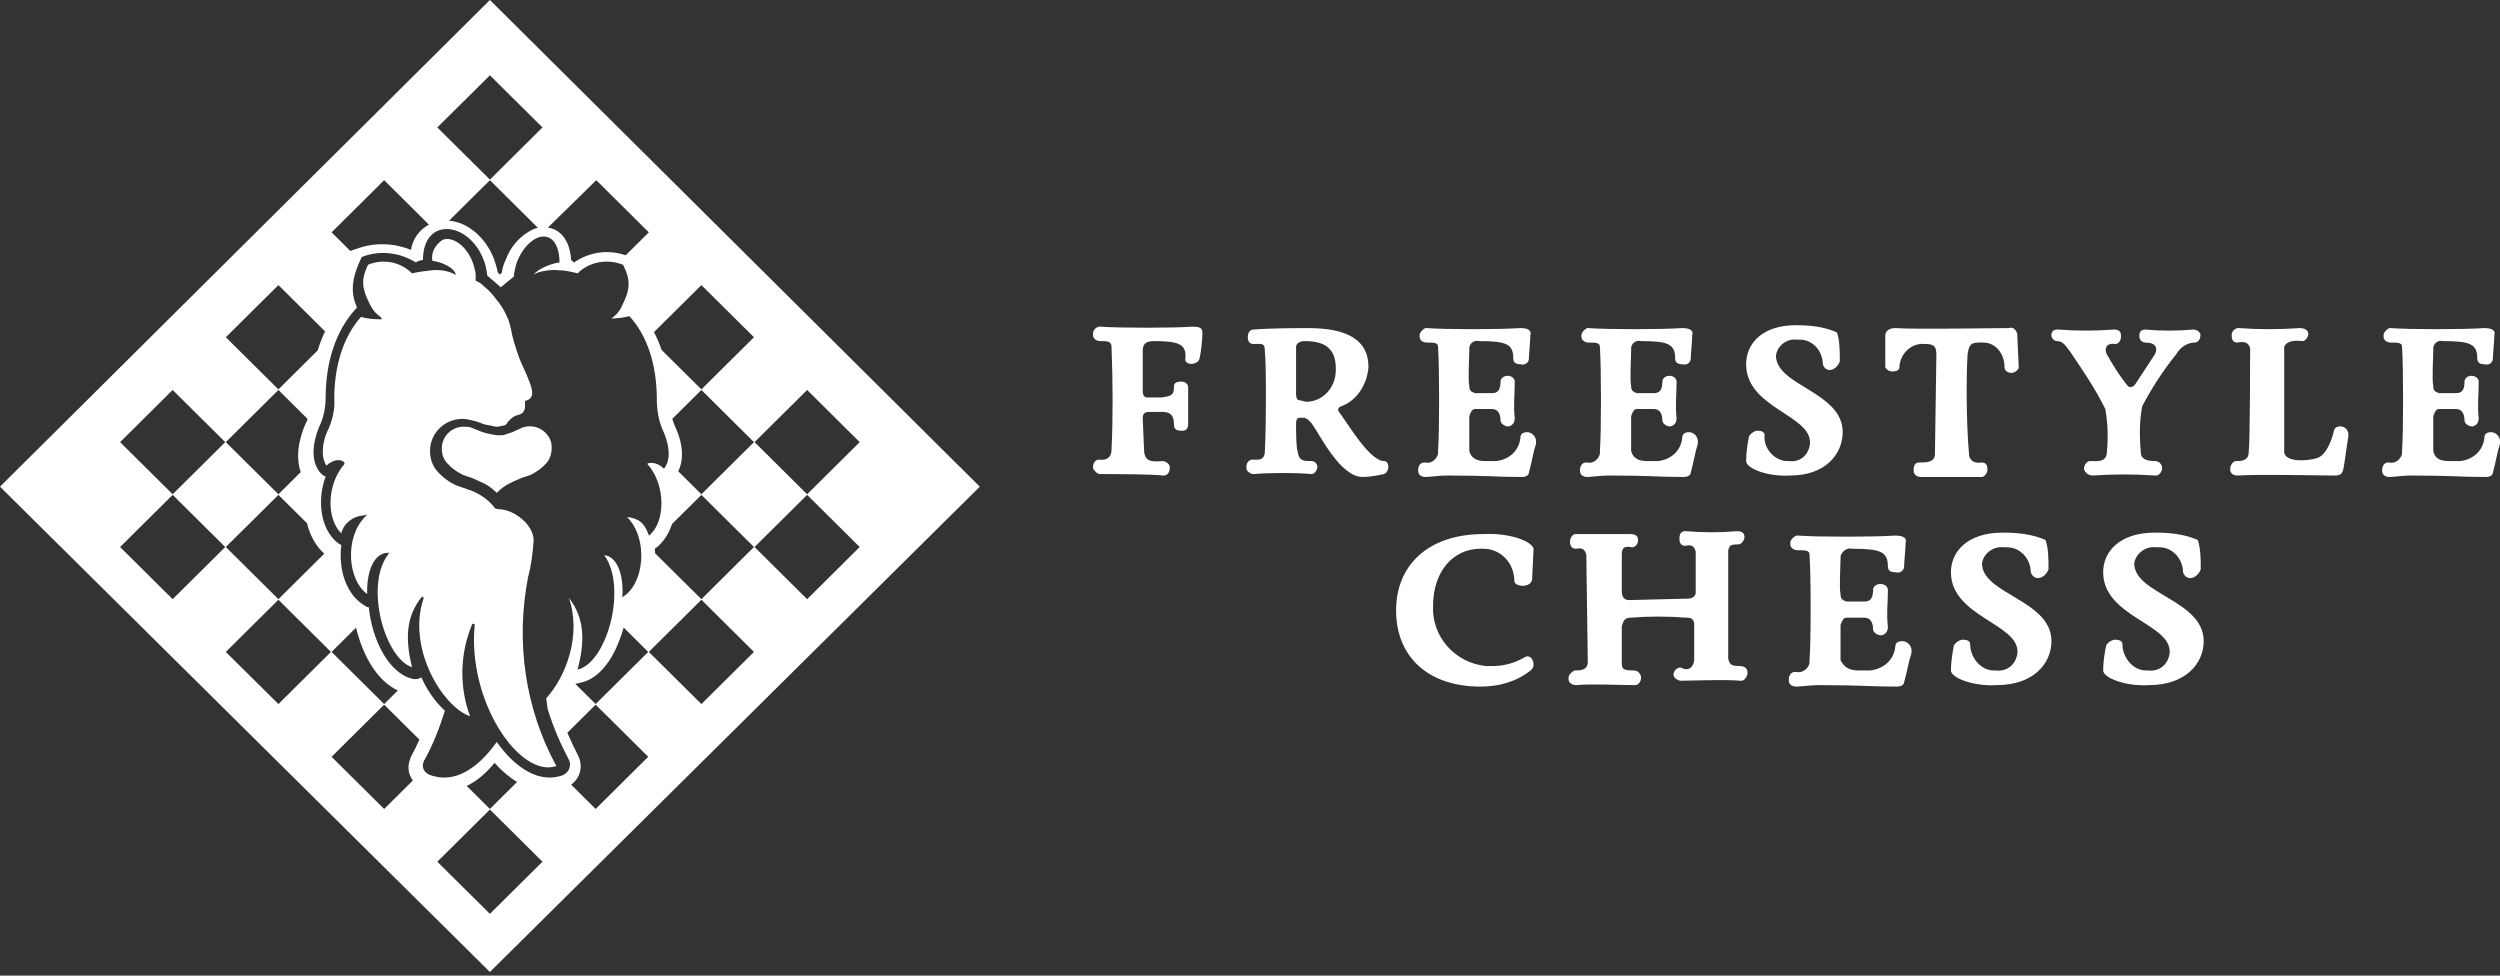
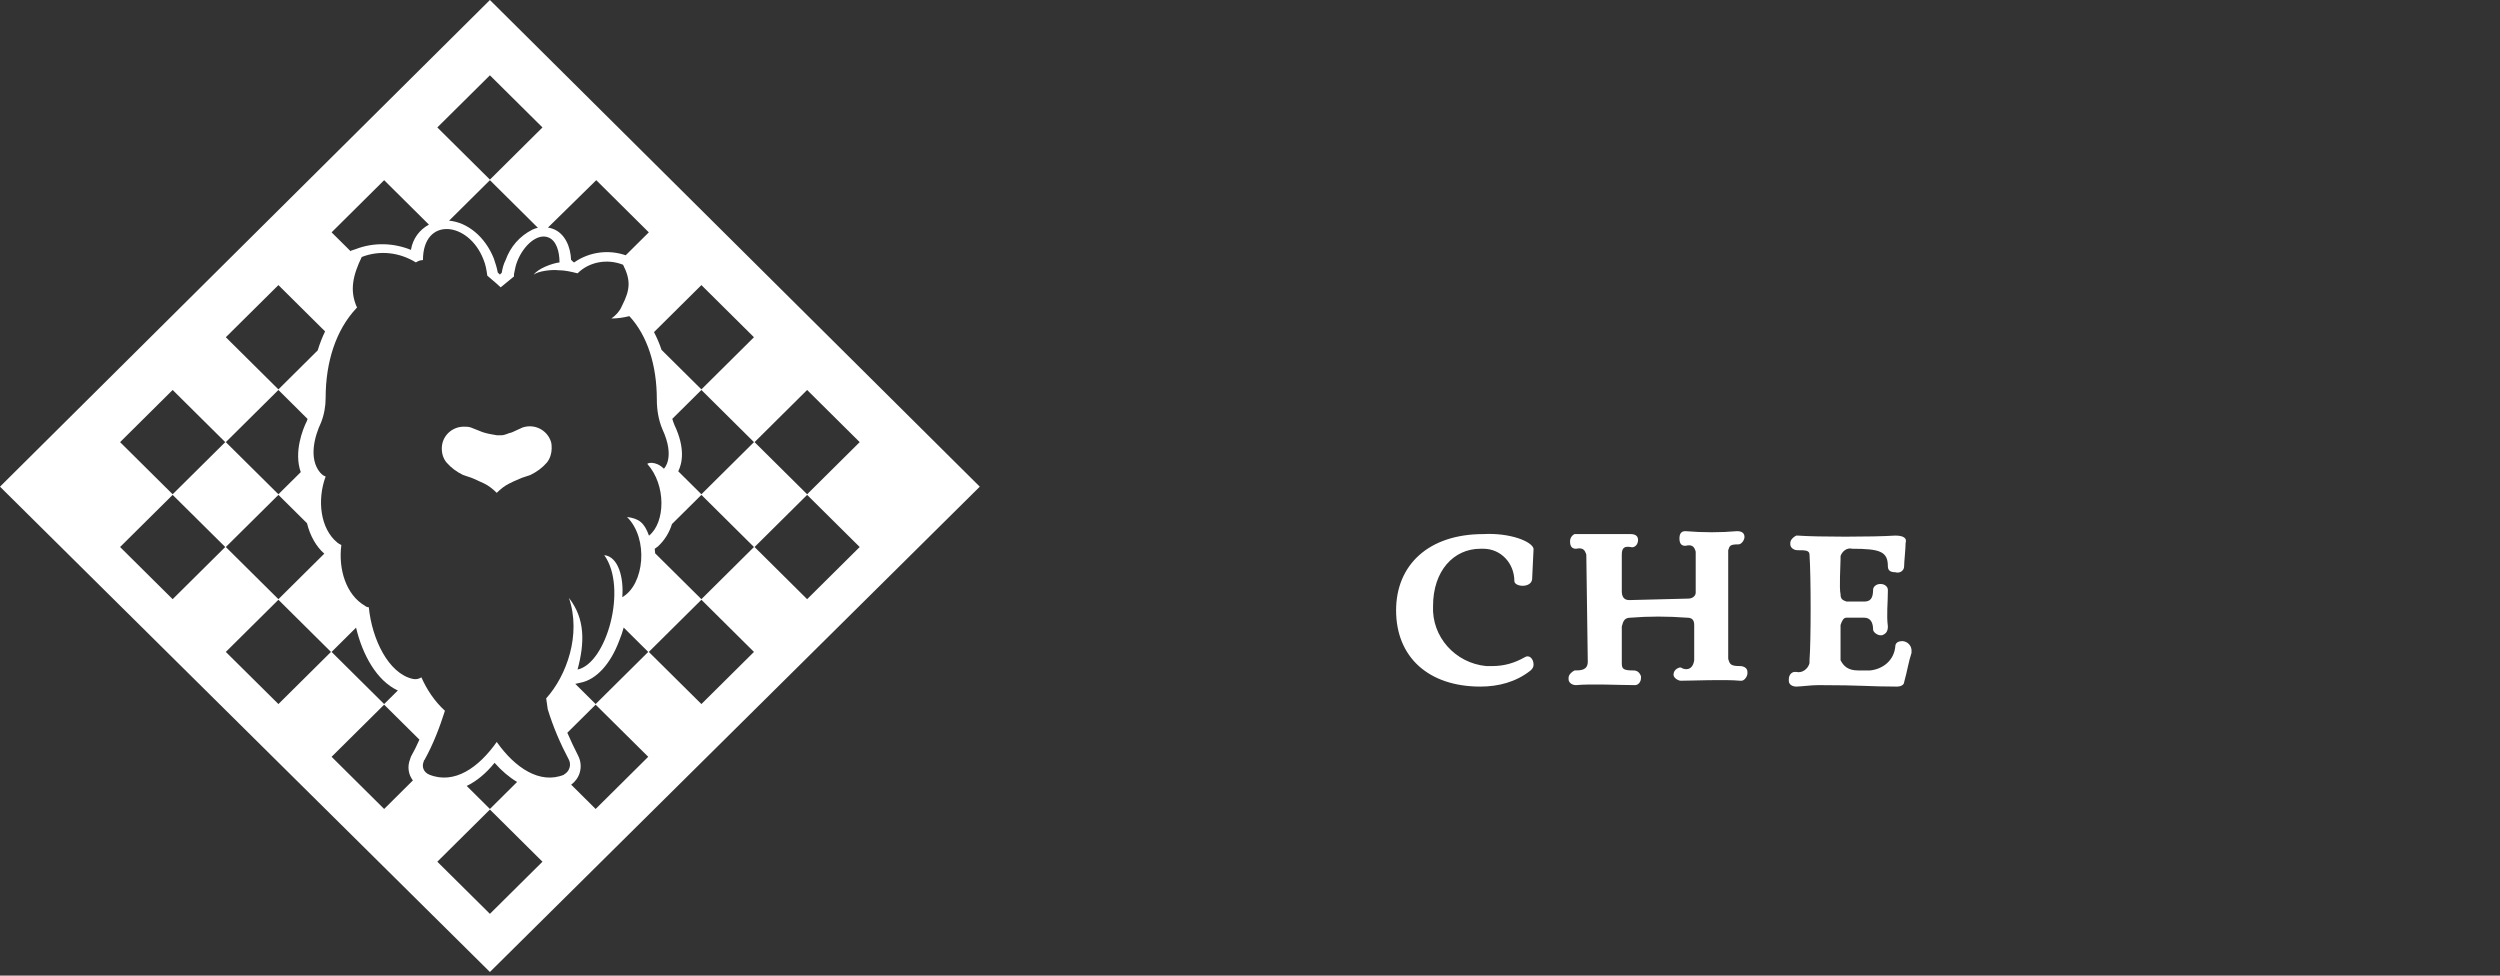
<svg xmlns="http://www.w3.org/2000/svg" width="82" height="32" viewBox="0 0 82 32" fill="none">
  <rect x="0" y="0" width="82" height="32" fill="#333333" stroke="none" />
  <g clip-path="url(#clip0_686_5608)">
    <path d="M17.142 14.021C17.528 13.893 17.94 14.097 18.069 14.48C18.095 14.557 18.095 14.633 18.095 14.71C18.095 14.863 18.043 15.042 17.94 15.169C17.786 15.348 17.606 15.476 17.4 15.578C17.344 15.6 17.288 15.617 17.235 15.634C17.165 15.656 17.098 15.677 17.039 15.706C16.91 15.757 16.808 15.808 16.705 15.859C16.55 15.935 16.422 16.038 16.293 16.165C16.164 16.038 16.035 15.935 15.881 15.859L15.546 15.706C15.488 15.677 15.421 15.656 15.351 15.634C15.297 15.617 15.242 15.6 15.186 15.578C14.98 15.476 14.8 15.348 14.645 15.169C14.542 15.042 14.491 14.889 14.491 14.71C14.491 14.301 14.825 13.995 15.212 13.995C15.289 13.995 15.366 13.995 15.443 14.021L15.829 14.174C15.984 14.225 16.138 14.25 16.293 14.276H16.447C16.508 14.276 16.553 14.26 16.608 14.241C16.622 14.235 16.637 14.23 16.653 14.225C16.679 14.212 16.705 14.206 16.73 14.199C16.756 14.193 16.782 14.187 16.808 14.174L17.142 14.021Z" fill="white" />
-     <path d="M13.899 19.612L13.847 19.561C13.281 20.251 13.307 21.017 13.513 21.885C12.612 21.578 11.968 19.229 12.715 18.208L12.766 18.131H12.689C12.2 18.182 12.02 18.872 12.045 19.485C11.402 19.025 11.299 17.646 11.968 16.957L12.045 16.88L11.917 16.906C11.582 16.931 11.273 17.161 11.196 17.493C10.707 17.033 10.707 15.884 11.299 15.22C11.299 15.169 11.299 15.169 11.273 15.144C11.26 15.144 11.254 15.138 11.248 15.131C11.241 15.125 11.235 15.118 11.222 15.118C11.17 15.093 11.119 15.093 11.093 15.093C10.964 15.093 10.81 15.169 10.707 15.272C10.655 15.195 10.63 15.118 10.604 15.016C10.553 14.684 10.63 14.352 10.784 14.046C10.913 13.74 10.99 13.408 10.964 13.076C10.964 11.978 11.273 11.033 11.839 10.395C12.024 10.445 12.214 10.471 12.406 10.471H12.534L12.483 10.395C12.329 10.293 12.226 10.165 12.148 10.012L12.123 9.961C11.865 9.45 11.839 9.169 12.071 8.684C12.312 8.583 12.578 8.555 12.835 8.605C13.092 8.655 13.328 8.781 13.513 8.965C13.744 8.914 13.95 8.888 14.182 8.863C14.439 8.837 14.723 8.888 14.954 9.016C14.903 8.761 14.439 8.582 14.182 8.556C14.13 8.276 14.285 8.02 14.517 7.867C14.825 7.739 15.289 8.046 15.495 8.582C15.572 8.786 15.623 8.99 15.598 9.195L15.675 9.246C15.752 9.271 15.804 9.322 15.855 9.373C16.01 9.501 16.164 9.654 16.267 9.808C16.447 10.012 16.576 10.242 16.679 10.497C16.705 10.573 16.73 10.676 16.756 10.778C16.808 11.084 16.91 11.391 17.014 11.697C17.071 11.853 17.136 11.993 17.196 12.122C17.244 12.225 17.288 12.321 17.322 12.412C17.503 12.846 17.528 13.076 17.219 13.152V13.382C17.194 13.51 17.116 13.586 16.988 13.612C16.885 13.637 16.808 13.689 16.756 13.74L16.679 13.816C16.653 13.842 16.627 13.867 16.627 13.893C16.627 13.906 16.614 13.912 16.602 13.918C16.589 13.925 16.576 13.931 16.576 13.944C16.537 13.957 16.499 13.963 16.46 13.969C16.422 13.976 16.383 13.982 16.344 13.995H16.267L15.881 13.918C15.752 13.867 15.623 13.816 15.495 13.791C15.392 13.765 15.289 13.74 15.16 13.74C14.594 13.74 14.105 14.199 14.105 14.787C14.105 15.042 14.182 15.272 14.336 15.45C14.517 15.655 14.748 15.833 15.006 15.935C15.061 15.957 15.117 15.975 15.171 15.992C15.241 16.013 15.308 16.034 15.366 16.063C15.469 16.089 15.572 16.14 15.675 16.191C15.907 16.319 16.087 16.472 16.241 16.676C16.254 16.676 16.273 16.682 16.293 16.689C16.312 16.695 16.331 16.701 16.344 16.701C16.859 16.701 17.503 17.212 17.503 17.723C17.477 18.131 17.425 18.54 17.322 18.923C16.91 21.042 17.219 23.238 18.249 25.127C17.039 25.536 15.315 22.983 15.572 20.48L15.495 20.455C15.083 21.425 15.057 22.523 15.418 23.493C14.517 23.187 13.332 21.246 13.899 19.612Z" fill="white" />
    <path fill-rule="evenodd" clip-rule="evenodd" d="M32.137 15.963L16.069 0L0 15.963L16.069 31.881L32.137 15.963ZM16.069 5.891L17.793 4.18L16.069 2.47L14.344 4.18L16.069 5.891ZM7.388 17.942L5.663 16.232L3.939 17.942L5.663 19.653L7.388 17.942ZM7.388 14.502L5.663 12.791L3.939 14.502L5.663 16.212L7.388 14.502ZM10.856 21.383L9.132 19.672L7.407 21.383L9.132 23.093L10.856 21.383ZM21.281 21.383L23.006 23.093L24.73 21.383L23.006 19.672L21.281 21.383ZM12.6 5.91L10.876 7.621L11.501 8.241L11.513 8.222L11.668 8.171C12.263 7.941 12.91 7.966 13.479 8.196C13.538 7.828 13.761 7.533 14.069 7.368L12.6 5.91ZM16.396 9.006L16.326 8.937C16.3 8.783 16.248 8.63 16.197 8.477C15.914 7.768 15.338 7.294 14.73 7.238L16.069 5.91L17.642 7.471C17.58 7.484 17.52 7.505 17.464 7.532C17.05 7.737 16.74 8.094 16.585 8.528C16.51 8.675 16.483 8.799 16.458 8.945L16.396 9.006ZM18.731 8.522C18.716 8.103 18.533 7.653 18.137 7.507C18.085 7.487 18.03 7.473 17.973 7.464L19.557 5.91L21.281 7.621L20.523 8.373C20.256 8.281 19.971 8.249 19.689 8.282C19.382 8.318 19.089 8.428 18.836 8.605C18.829 8.605 18.82 8.603 18.811 8.6L18.731 8.522ZM21.451 10.893L23.006 9.351L24.73 11.061L23.006 12.772L21.699 11.476C21.63 11.27 21.547 11.076 21.451 10.893ZM22.041 17.188L23.006 16.232L24.73 17.942L23.006 19.653L21.489 18.149C21.486 18.099 21.482 18.05 21.475 18L21.579 17.924C21.8 17.722 21.955 17.464 22.041 17.188ZM18.869 22.431L19.043 22.392C19.56 22.289 20.026 21.779 20.311 21.013C20.369 20.875 20.417 20.731 20.457 20.584L21.262 21.383L19.537 23.093L18.869 22.431ZM18.734 25.737C18.866 25.642 18.964 25.507 19.013 25.351C19.07 25.165 19.053 24.965 18.965 24.791C18.838 24.54 18.717 24.289 18.608 24.034L19.537 23.113L21.262 24.823L19.537 26.534L18.734 25.737ZM15.308 25.779C15.628 25.625 15.937 25.373 16.222 25.021C16.459 25.288 16.707 25.498 16.961 25.648L16.069 26.534L15.308 25.779ZM13.757 24.26C13.673 24.451 13.581 24.639 13.479 24.817C13.479 24.83 13.473 24.843 13.466 24.855C13.46 24.868 13.454 24.881 13.454 24.894C13.352 25.143 13.394 25.404 13.543 25.598L12.6 26.534L10.876 24.823L12.6 23.113L13.757 24.26ZM11.679 20.586C11.885 21.463 12.351 22.327 13.049 22.648L12.6 23.093L10.876 21.383L11.679 20.586ZM10.637 18.16L9.132 19.653L7.407 17.942L9.132 16.232L10.07 17.162C10.173 17.589 10.383 17.939 10.637 18.16ZM22.247 15.459C22.375 15.2 22.485 14.707 22.122 13.941C22.095 13.874 22.071 13.807 22.051 13.738L23.006 12.791L24.73 14.502L23.006 16.212L22.247 15.459ZM10.663 10.87L9.132 9.351L7.407 11.061L9.132 12.772L10.421 11.492C10.488 11.273 10.568 11.065 10.663 10.87ZM9.865 15.485C9.63 14.826 9.935 14.066 10.064 13.813C10.073 13.79 10.081 13.766 10.089 13.742L9.132 12.791L7.407 14.502L9.132 16.212L9.865 15.485ZM14.344 28.264L16.069 29.974L17.793 28.264L16.069 26.553L14.344 28.264ZM26.474 16.212L24.75 14.502L26.474 12.791L28.198 14.502L26.474 16.212ZM24.75 17.942L26.474 16.232L28.198 17.942L26.474 19.653L24.75 17.942ZM16.422 9.425L16.859 9.067V8.99C16.863 8.973 16.866 8.954 16.87 8.936C16.892 8.82 16.918 8.692 16.962 8.582C17.168 8.046 17.631 7.637 17.992 7.79C18.249 7.893 18.352 8.25 18.352 8.607C18.12 8.633 17.631 8.812 17.503 9.016C17.631 8.888 18.12 8.837 18.301 8.863C18.532 8.863 18.738 8.914 18.944 8.965C19.33 8.582 19.922 8.48 20.437 8.684C20.695 9.195 20.669 9.501 20.411 10.012L20.386 10.063C20.334 10.191 20.205 10.344 20.051 10.446C20.257 10.446 20.437 10.42 20.643 10.369C21.235 11.008 21.544 11.978 21.544 13.101C21.544 13.433 21.596 13.765 21.724 14.072C22.162 15.016 21.776 15.374 21.776 15.374C21.492 15.093 21.209 15.195 21.235 15.22C21.853 15.91 21.827 17.136 21.287 17.57C21.132 17.136 20.952 17.008 20.566 16.957C21.287 17.672 21.132 19.178 20.411 19.587C20.463 18.948 20.283 18.259 19.819 18.208C20.592 19.28 19.896 21.757 18.944 21.961C19.176 21.093 19.201 20.302 18.661 19.612C19.073 20.812 18.584 22.166 17.915 22.906L17.966 23.264C18.146 23.851 18.378 24.387 18.661 24.923C18.738 25.076 18.687 25.281 18.532 25.383C18.532 25.383 18.506 25.383 18.506 25.408C17.709 25.74 16.885 25.178 16.293 24.336C15.701 25.178 14.903 25.74 14.079 25.408C13.899 25.332 13.822 25.153 13.899 24.974C13.899 24.949 13.899 24.949 13.925 24.923C14.208 24.413 14.414 23.876 14.594 23.314C14.259 23.008 14.002 22.625 13.822 22.217C13.78 22.244 13.734 22.263 13.685 22.272C13.637 22.28 13.587 22.279 13.538 22.268C12.741 22.089 12.2 20.965 12.097 19.919C12.045 19.919 11.994 19.893 11.968 19.868C11.35 19.51 11.093 18.668 11.196 17.876C11.145 17.851 11.093 17.825 11.067 17.799C10.501 17.34 10.398 16.395 10.681 15.629C10.667 15.622 10.655 15.617 10.644 15.613C10.614 15.6 10.59 15.59 10.553 15.553L10.501 15.501C10.115 15.042 10.321 14.301 10.527 13.867C10.63 13.612 10.681 13.331 10.681 13.05C10.681 11.876 11.016 10.829 11.685 10.114L11.711 10.088C11.453 9.527 11.582 9.016 11.865 8.429C12.457 8.199 13.101 8.276 13.641 8.607C13.719 8.556 13.796 8.531 13.873 8.531C13.873 7.101 15.366 7.254 15.855 8.505C15.932 8.684 15.958 8.863 15.984 9.042C16.004 9.061 16.055 9.104 16.117 9.156C16.215 9.239 16.343 9.346 16.422 9.425Z" fill="white" />
-     <path d="M36.085 15.55C35.992 15.55 35.899 15.455 35.852 15.36V15.313C35.852 15.17 35.946 15.076 36.039 15.076C36.411 15.123 36.458 14.886 36.458 14.744C36.505 13.796 36.505 12.563 36.458 11.378C36.458 11.188 36.318 11.188 36.085 11.188C35.946 11.188 35.852 11.093 35.852 10.998V10.951C35.852 10.856 35.899 10.761 36.039 10.714H36.085C36.691 10.761 38.507 10.761 39.112 10.714C39.438 10.714 39.438 10.809 39.438 10.951C39.438 11.141 39.392 11.567 39.345 11.757C39.298 11.994 38.833 11.994 38.879 11.757C38.926 11.283 38.647 11.188 37.855 11.188C37.529 11.188 37.482 11.33 37.482 11.52V12.847C37.482 12.942 37.529 13.037 37.622 13.037H37.669H38.088C38.46 12.99 38.507 12.942 38.507 12.658C38.507 12.563 38.6 12.516 38.74 12.516C38.833 12.516 38.972 12.563 38.972 12.705V12.753V13.89C38.972 14.033 38.926 14.127 38.786 14.127H38.74C38.6 14.127 38.507 14.08 38.507 13.938C38.507 13.653 38.414 13.511 38.134 13.511H37.669C37.575 13.511 37.482 13.559 37.482 13.701V13.748L37.529 14.838C37.575 15.076 37.669 15.17 38.134 15.123C38.227 15.123 38.367 15.218 38.367 15.313V15.36C38.367 15.502 38.274 15.597 38.181 15.597H38.134C37.808 15.55 36.458 15.55 36.085 15.55ZM45.399 15.123C45.492 15.123 45.538 15.218 45.538 15.313C45.539 15.361 45.527 15.41 45.502 15.451C45.477 15.493 45.441 15.527 45.399 15.55C45.166 15.597 44.933 15.645 44.7 15.645C43.955 15.645 43.303 14.27 43.024 13.89C42.977 13.843 42.884 13.701 42.744 13.701H42.651C42.605 13.701 42.511 13.701 42.511 13.89C42.511 14.08 42.511 14.649 42.558 14.791C42.605 15.123 42.744 15.123 43.024 15.123C43.117 15.123 43.21 15.218 43.21 15.313C43.21 15.407 43.117 15.55 43.024 15.55C42.511 15.502 41.673 15.502 41.114 15.55C41.021 15.55 40.882 15.455 40.882 15.36V15.313C40.882 15.17 40.975 15.076 41.068 15.076H41.114C41.254 15.076 41.487 15.123 41.487 14.791C41.534 13.938 41.534 11.899 41.487 11.52C41.487 11.236 41.394 11.283 41.114 11.283C40.975 11.283 40.928 11.188 40.928 11.046C40.928 10.951 40.975 10.809 41.114 10.809C41.72 10.761 42.651 10.761 42.884 10.761C44.188 10.761 44.886 11.141 44.886 12.041C44.84 12.61 44.514 13.132 44.002 13.322C43.862 13.369 43.862 13.464 43.955 13.559C44.234 13.938 44.933 15.123 45.399 15.123ZM42.837 13.179C43.396 13.179 43.815 12.705 43.815 12.136V12.089C43.815 11.378 43.396 11.188 42.791 11.188C42.558 11.188 42.511 11.33 42.511 11.378V12.895C42.511 13.085 42.558 13.132 42.651 13.132L42.837 13.179ZM48.705 15.123H49.077C49.496 15.076 49.822 14.791 49.869 14.364C49.869 14.222 49.962 14.175 50.102 14.175C50.174 14.18 50.242 14.212 50.293 14.264C50.345 14.316 50.376 14.386 50.381 14.459V14.554C50.288 14.838 50.242 15.17 50.148 15.502C50.148 15.55 50.102 15.645 49.916 15.645C49.031 15.645 48.844 15.597 47.447 15.597C47.215 15.597 46.889 15.645 46.749 15.645C46.656 15.645 46.516 15.597 46.516 15.455V15.407C46.516 15.265 46.609 15.17 46.703 15.17H46.749C46.935 15.218 47.122 15.076 47.168 14.886V14.791C47.215 14.175 47.215 12.089 47.168 11.378C47.168 11.236 47.028 11.236 46.796 11.236C46.656 11.236 46.563 11.141 46.563 11.046V10.998C46.563 10.904 46.656 10.809 46.749 10.761H46.796C47.401 10.809 49.17 10.809 49.869 10.761C50.148 10.761 50.242 10.856 50.195 10.998C50.195 11.188 50.148 11.615 50.148 11.757C50.148 11.899 50.009 11.994 49.869 11.947C49.729 11.947 49.636 11.899 49.636 11.757C49.636 11.283 49.403 11.188 48.519 11.188C48.332 11.141 48.193 11.283 48.193 11.425V11.52C48.193 11.71 48.146 12.468 48.193 12.658C48.193 12.8 48.239 12.847 48.379 12.895H48.938C49.124 12.895 49.217 12.8 49.217 12.516C49.217 12.421 49.31 12.326 49.45 12.326C49.59 12.326 49.683 12.421 49.683 12.516V12.563C49.683 12.942 49.636 13.322 49.683 13.701C49.683 13.843 49.636 13.938 49.496 13.985H49.45C49.357 13.985 49.217 13.89 49.217 13.796C49.217 13.559 49.124 13.416 48.938 13.416H48.379C48.286 13.416 48.239 13.511 48.193 13.653V14.791C48.239 14.981 48.379 15.123 48.705 15.123ZM54.013 15.123H54.386C54.805 15.076 55.131 14.791 55.178 14.364C55.178 14.222 55.271 14.175 55.41 14.175C55.483 14.18 55.551 14.212 55.602 14.264C55.653 14.316 55.684 14.386 55.69 14.459V14.554C55.597 14.838 55.55 15.17 55.457 15.502C55.457 15.55 55.41 15.645 55.224 15.645C54.339 15.645 54.153 15.597 52.756 15.597C52.523 15.597 52.197 15.645 52.058 15.645C51.965 15.645 51.825 15.597 51.825 15.455V15.407C51.825 15.265 51.918 15.17 52.011 15.17H52.058C52.244 15.218 52.43 15.076 52.477 14.886V14.791C52.523 14.175 52.523 12.089 52.477 11.378C52.477 11.236 52.337 11.236 52.104 11.236C51.965 11.236 51.871 11.141 51.871 11.046V10.998C51.871 10.904 51.965 10.809 52.058 10.761H52.104C52.709 10.809 54.479 10.809 55.178 10.761C55.457 10.761 55.55 10.856 55.504 10.998C55.504 11.188 55.457 11.615 55.457 11.757C55.457 11.899 55.317 11.994 55.178 11.947C55.038 11.947 54.945 11.899 54.945 11.757C54.945 11.283 54.712 11.188 53.827 11.188C53.641 11.141 53.501 11.283 53.501 11.425V11.52C53.501 11.71 53.455 12.468 53.501 12.658C53.501 12.8 53.548 12.847 53.687 12.895H54.246C54.432 12.895 54.526 12.8 54.526 12.516C54.526 12.421 54.619 12.326 54.758 12.326C54.898 12.326 54.991 12.421 54.991 12.516V12.563C54.991 12.942 54.945 13.322 54.991 13.701C54.991 13.843 54.945 13.938 54.805 13.985H54.758C54.665 13.985 54.526 13.89 54.526 13.796C54.526 13.559 54.432 13.416 54.246 13.416H53.687C53.594 13.416 53.548 13.511 53.501 13.653V14.791C53.548 14.981 53.687 15.123 54.013 15.123ZM57.273 15.123C57.273 14.838 57.32 14.554 57.366 14.317C57.413 14.222 57.552 14.127 57.646 14.127C57.785 14.127 57.878 14.175 57.878 14.27C57.832 14.696 58.204 15.123 58.623 15.123H58.67C59.042 15.17 59.322 14.933 59.368 14.554V14.507C59.368 13.606 57.273 13.369 57.273 11.947C57.273 11.283 57.785 10.667 58.903 10.667C59.368 10.667 59.834 10.714 60.253 10.904C60.346 11.188 60.346 11.52 60.346 11.852C60.3 11.994 60.16 12.136 60.02 12.136C59.927 12.136 59.834 12.089 59.788 11.947C59.788 11.52 59.462 11.141 59.042 11.141H58.949C58.623 11.093 58.297 11.33 58.251 11.662C58.251 12.658 60.44 12.847 60.44 14.175C60.44 14.886 59.881 15.597 58.717 15.597C57.971 15.645 57.273 15.36 57.273 15.123ZM62.302 12.041C62.302 12.136 62.209 12.184 62.069 12.184C62.021 12.185 61.974 12.172 61.933 12.147C61.892 12.121 61.858 12.085 61.837 12.041V10.998C61.837 10.856 61.976 10.761 62.163 10.761C62.861 10.809 65.236 10.761 65.888 10.761C66.028 10.714 66.121 10.809 66.167 10.951V10.998L66.214 12.041C66.214 12.136 66.074 12.231 65.981 12.231C65.888 12.231 65.748 12.184 65.748 12.041C65.748 11.615 65.469 11.236 65.05 11.236H64.91C64.584 11.236 64.584 11.378 64.537 11.615C64.491 12.278 64.491 13.89 64.584 14.886C64.584 15.076 64.724 15.218 65.003 15.17C65.143 15.17 65.189 15.265 65.189 15.407C65.189 15.502 65.096 15.645 65.003 15.645H63.001C62.861 15.645 62.768 15.55 62.768 15.455V15.407C62.768 15.265 62.814 15.17 62.954 15.17C63.187 15.17 63.466 15.17 63.466 14.886L63.513 11.662C63.513 11.378 63.466 11.283 63.14 11.283C62.721 11.236 62.349 11.567 62.302 11.994C62.302 11.947 62.302 11.994 62.302 12.041ZM70.219 14.838C70.219 15.028 70.358 15.123 70.684 15.123C70.777 15.123 70.87 15.17 70.917 15.313V15.36C70.917 15.455 70.824 15.597 70.731 15.597H70.684C69.986 15.55 69.334 15.55 68.635 15.597C68.496 15.597 68.402 15.502 68.356 15.407V15.36C68.356 15.265 68.449 15.123 68.542 15.123H68.589C68.775 15.123 69.054 15.17 69.101 14.886C69.147 14.412 69.147 13.938 69.054 13.416C68.728 12.753 68.309 12.136 67.89 11.52C67.75 11.33 67.657 11.188 67.471 11.188C67.378 11.188 67.285 11.093 67.285 10.998C67.285 10.904 67.331 10.809 67.471 10.809H67.518C68.123 10.856 68.728 10.856 69.334 10.809C69.473 10.809 69.567 10.856 69.567 10.998V11.046C69.567 11.188 69.473 11.283 69.38 11.283C69.101 11.236 69.008 11.425 69.101 11.615C69.287 11.947 69.52 12.326 69.753 12.61C69.846 12.753 69.939 12.705 70.032 12.61L70.684 11.615C70.777 11.425 70.731 11.236 70.358 11.236C70.265 11.236 70.172 11.141 70.172 11.046V10.998C70.172 10.904 70.219 10.809 70.358 10.809C70.87 10.856 71.429 10.856 71.941 10.809C71.989 10.808 72.037 10.821 72.078 10.846C72.119 10.871 72.152 10.908 72.174 10.951V10.998C72.174 11.141 72.081 11.236 71.988 11.236C71.755 11.236 71.522 11.378 71.383 11.615C70.957 12.146 70.583 12.717 70.265 13.322C70.172 13.796 70.172 14.317 70.219 14.838ZM76.552 14.127C76.598 13.89 77.11 13.938 77.017 14.364L76.877 15.313C76.831 15.55 76.784 15.597 76.552 15.597C76.039 15.597 74.13 15.55 73.385 15.597C73.292 15.597 73.152 15.55 73.152 15.407V15.36C73.152 15.265 73.245 15.123 73.338 15.123H73.385C73.571 15.123 73.757 15.076 73.757 14.838C73.804 14.459 73.804 11.615 73.804 11.425C73.757 11.236 73.618 11.188 73.385 11.236C73.245 11.236 73.199 11.141 73.199 10.998C73.199 10.904 73.245 10.809 73.385 10.761H73.431C74.084 10.809 74.735 10.809 75.434 10.761C75.62 10.761 75.713 10.856 75.713 10.951C75.713 11.046 75.62 11.188 75.527 11.188C75.154 11.141 74.968 11.236 74.922 11.378V14.838C74.968 15.17 75.667 15.123 75.993 15.028C76.319 14.933 76.505 14.364 76.552 14.127ZM80.323 15.123H80.696C81.115 15.076 81.441 14.791 81.487 14.364C81.487 14.222 81.581 14.175 81.72 14.175C81.793 14.18 81.861 14.212 81.912 14.264C81.963 14.316 81.994 14.386 82 14.459V14.554C81.907 14.838 81.86 15.17 81.767 15.502C81.767 15.55 81.72 15.645 81.534 15.645C80.649 15.645 80.463 15.597 79.066 15.597C78.833 15.597 78.507 15.645 78.368 15.645C78.274 15.645 78.135 15.597 78.135 15.455V15.407C78.135 15.265 78.228 15.17 78.321 15.17H78.368C78.554 15.218 78.74 15.076 78.787 14.886V14.791C78.833 14.175 78.833 12.089 78.787 11.378C78.787 11.236 78.647 11.236 78.414 11.236C78.274 11.236 78.181 11.141 78.181 11.046V10.998C78.181 10.904 78.274 10.809 78.368 10.761H78.414C79.019 10.809 80.789 10.809 81.487 10.761C81.767 10.761 81.86 10.856 81.814 10.998C81.814 11.188 81.767 11.615 81.767 11.757C81.767 11.899 81.627 11.994 81.487 11.947C81.348 11.947 81.255 11.899 81.255 11.757C81.255 11.283 81.022 11.188 80.137 11.188C79.951 11.141 79.811 11.283 79.811 11.425V11.52C79.811 11.71 79.764 12.468 79.811 12.658C79.811 12.8 79.858 12.847 79.997 12.895H80.556C80.742 12.895 80.836 12.8 80.836 12.516C80.836 12.421 80.929 12.326 81.068 12.326C81.208 12.326 81.301 12.421 81.301 12.516V12.563C81.301 12.942 81.255 13.322 81.301 13.701C81.301 13.843 81.255 13.938 81.115 13.985H81.068C80.975 13.985 80.836 13.89 80.836 13.796C80.836 13.559 80.742 13.416 80.556 13.416H79.997C79.904 13.416 79.858 13.511 79.811 13.653V14.791C79.858 14.981 79.951 15.123 80.323 15.123Z" fill="white" />
-     <path d="M63.991 21.991C63.991 21.703 64.04 21.414 64.088 21.174C64.137 21.077 64.282 20.981 64.379 20.981C64.525 20.981 64.621 21.029 64.621 21.125C64.621 21.558 64.961 21.991 65.397 21.991H65.446C65.834 22.039 66.124 21.799 66.173 21.414V21.366C66.173 20.452 63.991 20.212 63.991 18.769C63.991 18.096 64.525 17.47 65.688 17.47C66.173 17.47 66.658 17.518 67.094 17.711C67.191 17.999 67.191 18.336 67.191 18.673C67.143 18.817 66.997 18.961 66.852 18.961C66.755 18.961 66.658 18.913 66.609 18.769C66.609 18.336 66.27 17.951 65.834 17.951H65.737C65.397 17.903 65.058 18.144 65.009 18.48C65.009 19.49 67.288 19.683 67.288 21.029C67.288 21.751 66.706 22.472 65.494 22.472C64.719 22.52 63.991 22.232 63.991 21.991Z" fill="white" />
-     <path d="M68.984 21.991C68.984 21.703 69.033 21.414 69.081 21.174C69.13 21.077 69.275 20.981 69.372 20.981C69.518 20.981 69.615 21.029 69.615 21.125C69.615 21.558 69.954 21.991 70.39 21.991H70.439C70.827 22.039 71.118 21.799 71.166 21.414V21.366C71.166 20.452 68.984 20.212 68.984 18.769C68.984 18.096 69.518 17.47 70.681 17.47C71.166 17.47 71.651 17.518 72.087 17.711C72.184 17.999 72.184 18.336 72.184 18.673C72.136 18.817 71.99 18.961 71.845 18.961C71.748 18.961 71.651 18.913 71.603 18.769C71.603 18.336 71.263 17.951 70.827 17.951H70.73C70.39 17.903 70.051 18.144 70.003 18.48C70.003 19.49 72.281 19.683 72.281 21.029C72.281 21.751 71.7 22.472 70.487 22.472C69.712 22.52 68.984 22.232 68.984 21.991Z" fill="white" />
    <path d="M50.301 17.999L50.253 19.009C50.204 19.298 49.671 19.25 49.671 19.057C49.671 18.48 49.234 17.999 48.653 17.999H48.556C47.683 17.999 47.004 18.721 47.004 19.875C46.956 20.885 47.731 21.751 48.75 21.847H48.944C49.331 21.847 49.671 21.751 50.01 21.558C50.156 21.462 50.301 21.606 50.301 21.799C50.301 21.895 50.253 21.943 50.204 21.991C49.719 22.376 49.137 22.52 48.556 22.52C46.859 22.52 45.792 21.558 45.792 20.019C45.792 18.528 46.859 17.518 48.653 17.518C49.525 17.47 50.253 17.759 50.301 17.999ZM55.57 21.654V20.5C55.57 20.308 55.473 20.26 55.328 20.26C54.698 20.212 54.067 20.212 53.486 20.26C53.292 20.26 53.243 20.356 53.195 20.548V21.751C53.195 21.943 53.243 21.991 53.583 21.991C53.679 21.991 53.776 22.039 53.825 22.183V22.232C53.825 22.376 53.728 22.472 53.631 22.472C53.098 22.472 52.225 22.424 51.692 22.472C51.546 22.472 51.449 22.376 51.449 22.28V22.232C51.449 22.135 51.546 22.039 51.643 21.991C51.837 21.991 52.079 21.991 52.079 21.703L52.031 18.192C51.983 18.047 51.934 17.951 51.692 17.999C51.546 17.999 51.498 17.903 51.498 17.759C51.497 17.709 51.51 17.66 51.536 17.618C51.561 17.576 51.599 17.541 51.643 17.518H51.692H53.486C53.679 17.518 53.728 17.615 53.728 17.711C53.728 17.855 53.631 17.951 53.534 17.951C53.292 17.903 53.195 17.951 53.195 18.192V19.394C53.195 19.538 53.243 19.683 53.437 19.683L55.376 19.634C55.522 19.634 55.619 19.538 55.619 19.442V19.394V18.096C55.57 17.903 55.473 17.855 55.279 17.903C55.134 17.903 55.086 17.807 55.086 17.663C55.086 17.518 55.134 17.422 55.279 17.422C55.861 17.47 56.443 17.47 56.976 17.422C57.17 17.422 57.219 17.518 57.219 17.615C57.219 17.711 57.122 17.855 57.025 17.855C56.734 17.855 56.734 17.903 56.685 18.047V21.606C56.734 21.799 56.782 21.847 57.073 21.847C57.17 21.847 57.316 21.895 57.316 22.039V22.087C57.316 22.183 57.219 22.328 57.122 22.328H57.073C56.589 22.28 55.473 22.328 55.134 22.328C55.037 22.328 54.892 22.232 54.892 22.135C54.892 22.039 54.94 21.943 55.086 21.895H55.134C55.279 21.991 55.522 21.991 55.57 21.654ZM60.952 21.991H61.34C61.776 21.943 62.116 21.654 62.164 21.222C62.164 21.077 62.261 21.029 62.407 21.029C62.482 21.035 62.553 21.067 62.606 21.12C62.66 21.173 62.692 21.243 62.698 21.318V21.414C62.601 21.703 62.552 22.039 62.455 22.376C62.455 22.424 62.407 22.52 62.213 22.52C61.292 22.52 61.098 22.472 59.643 22.472C59.401 22.472 59.061 22.52 58.916 22.52C58.819 22.52 58.673 22.472 58.673 22.328V22.28C58.673 22.135 58.77 22.039 58.867 22.039H58.916C59.11 22.087 59.304 21.943 59.352 21.751V21.654C59.401 21.029 59.401 18.913 59.352 18.192C59.352 18.047 59.207 18.047 58.964 18.047C58.819 18.047 58.722 17.951 58.722 17.855V17.807C58.722 17.711 58.819 17.615 58.916 17.567H58.964C59.595 17.615 61.437 17.615 62.164 17.567C62.455 17.567 62.552 17.663 62.504 17.807C62.504 17.999 62.455 18.432 62.455 18.576C62.455 18.721 62.31 18.817 62.164 18.769C62.019 18.769 61.922 18.721 61.922 18.576C61.922 18.096 61.679 17.999 60.758 17.999C60.564 17.951 60.419 18.096 60.37 18.24V18.336C60.37 18.528 60.322 19.298 60.37 19.49C60.37 19.634 60.419 19.683 60.564 19.731H61.146C61.34 19.731 61.437 19.634 61.437 19.346C61.437 19.25 61.534 19.154 61.679 19.154C61.825 19.154 61.922 19.25 61.922 19.346V19.394C61.922 19.779 61.873 20.163 61.922 20.548C61.922 20.692 61.873 20.789 61.728 20.837H61.679C61.583 20.837 61.437 20.741 61.437 20.645C61.437 20.404 61.34 20.26 61.146 20.26H60.564C60.467 20.26 60.419 20.356 60.37 20.5V21.654C60.467 21.847 60.613 21.991 60.952 21.991Z" fill="white" />
  </g>
  <defs>
    <clipPath id="clip0_686_5608">
      <rect width="82" height="32" fill="white" />
    </clipPath>
  </defs>
</svg>